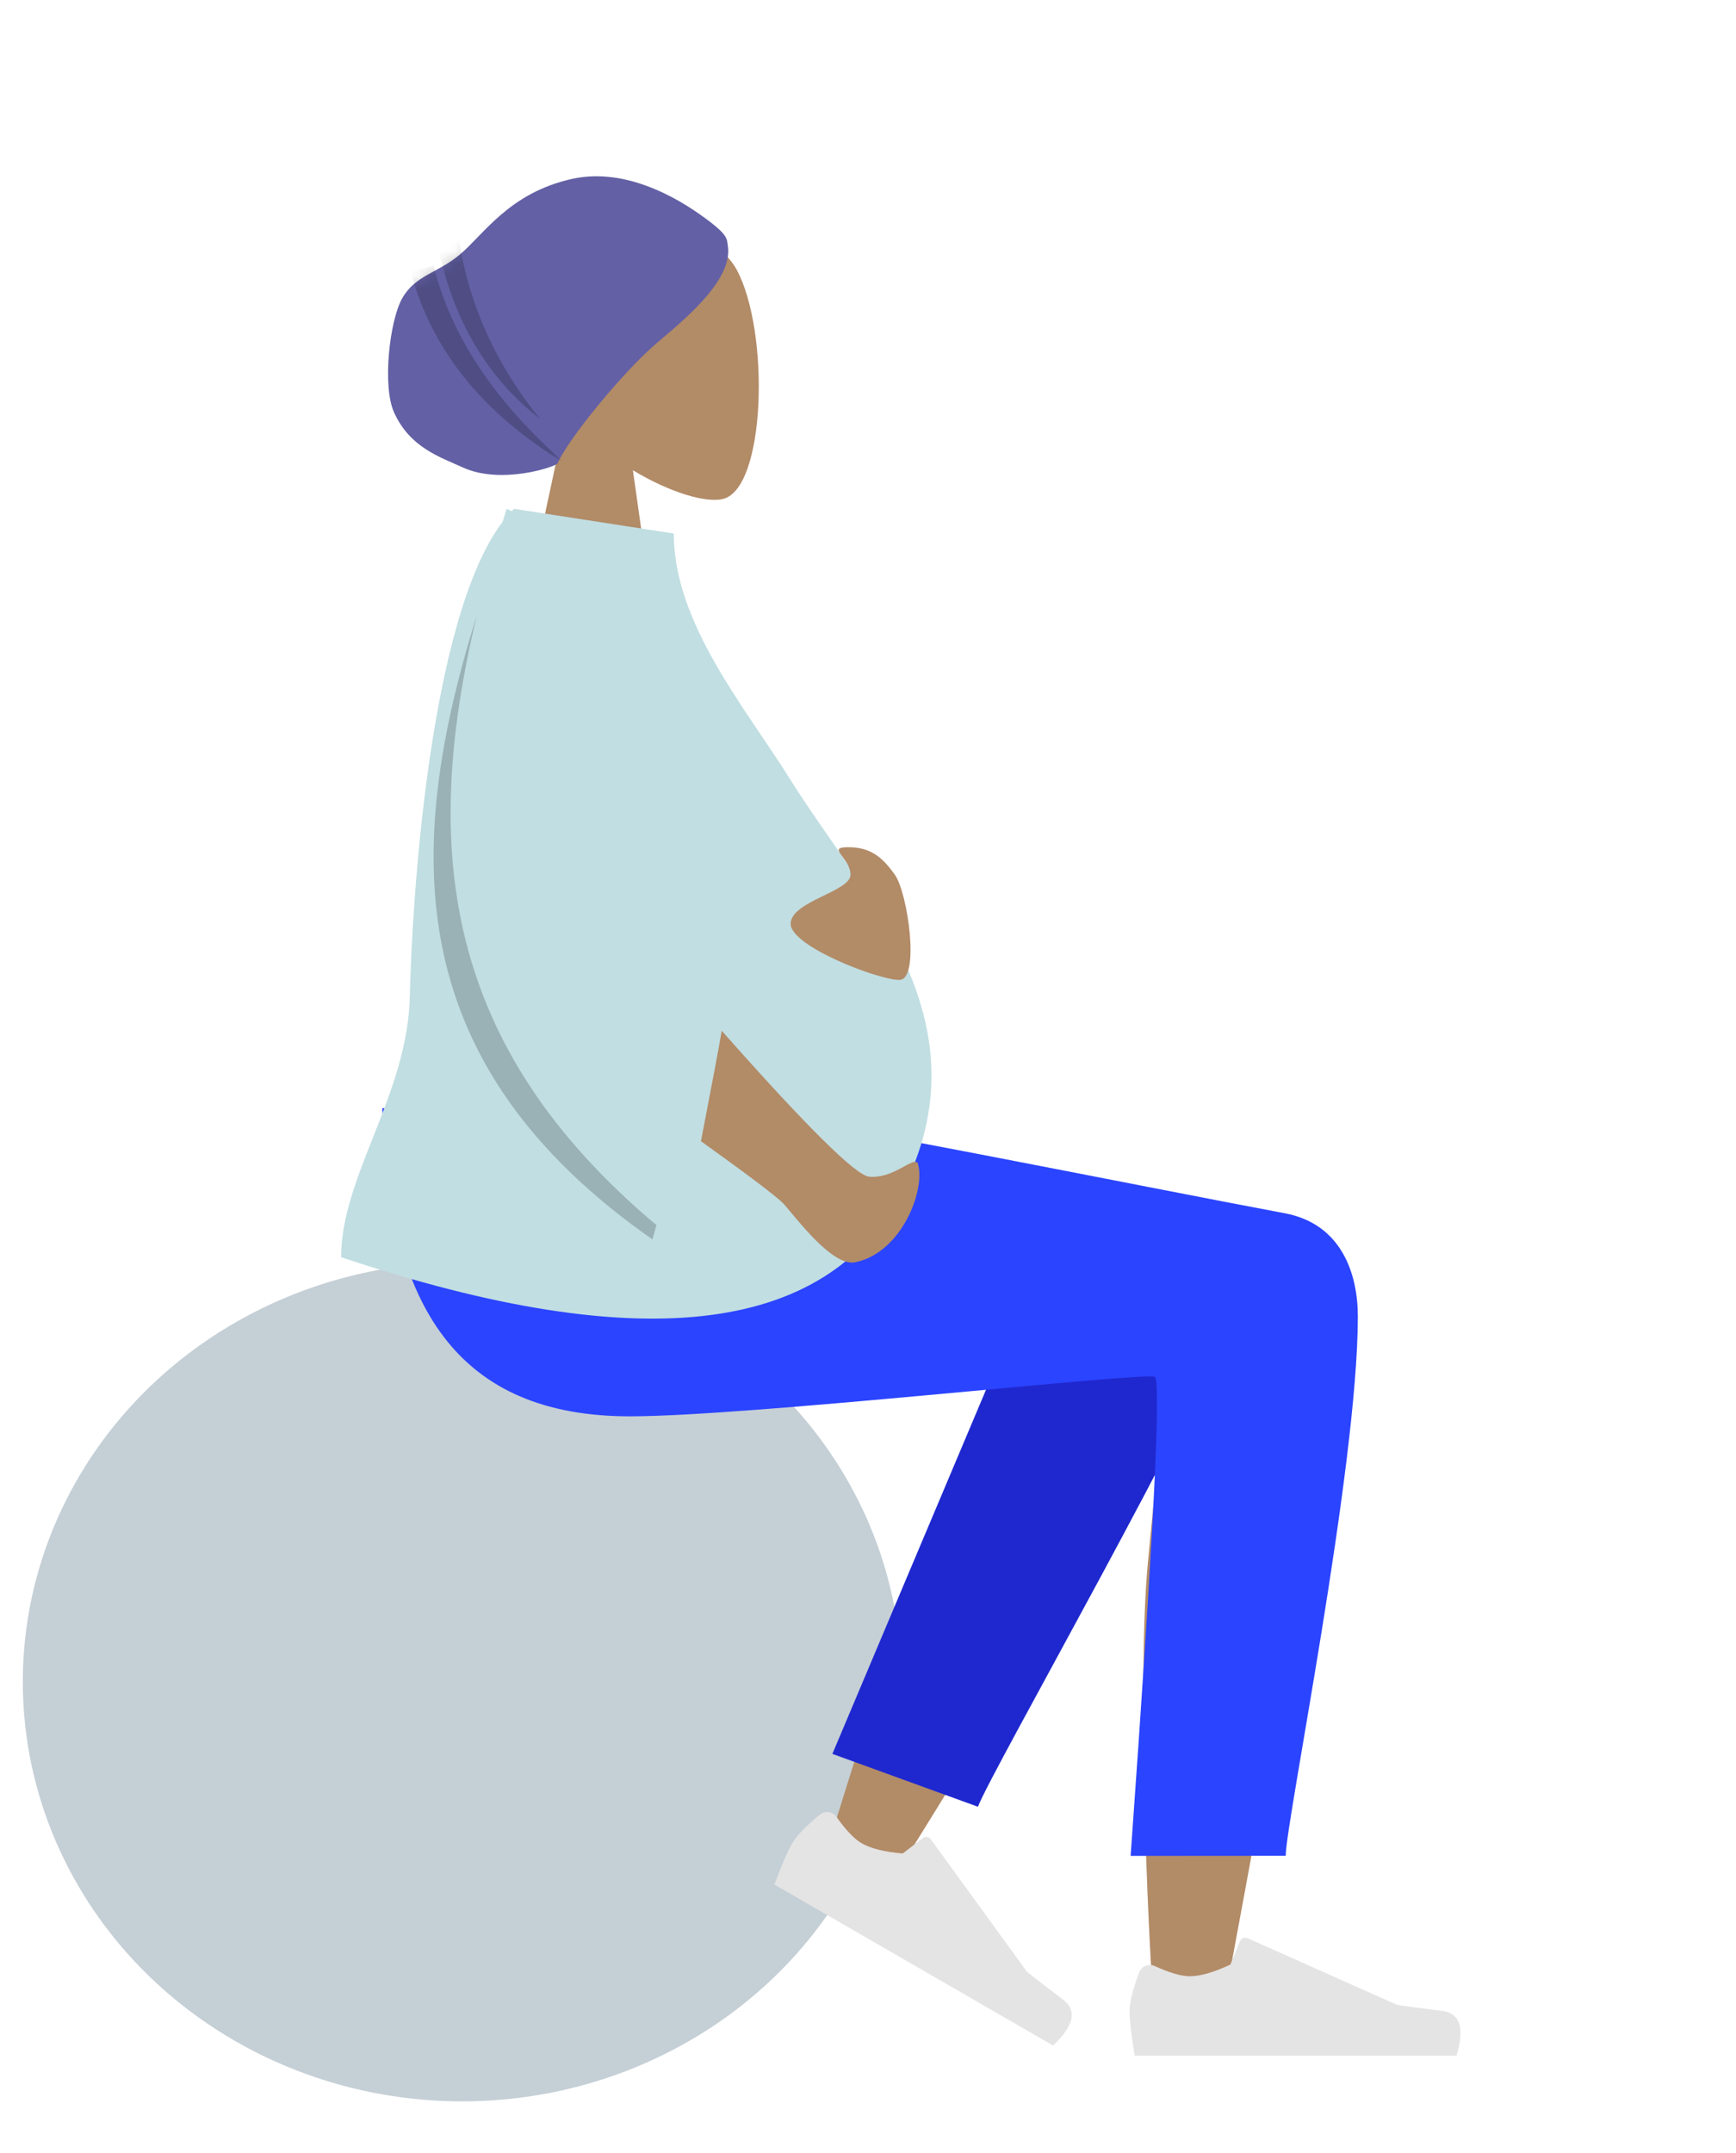
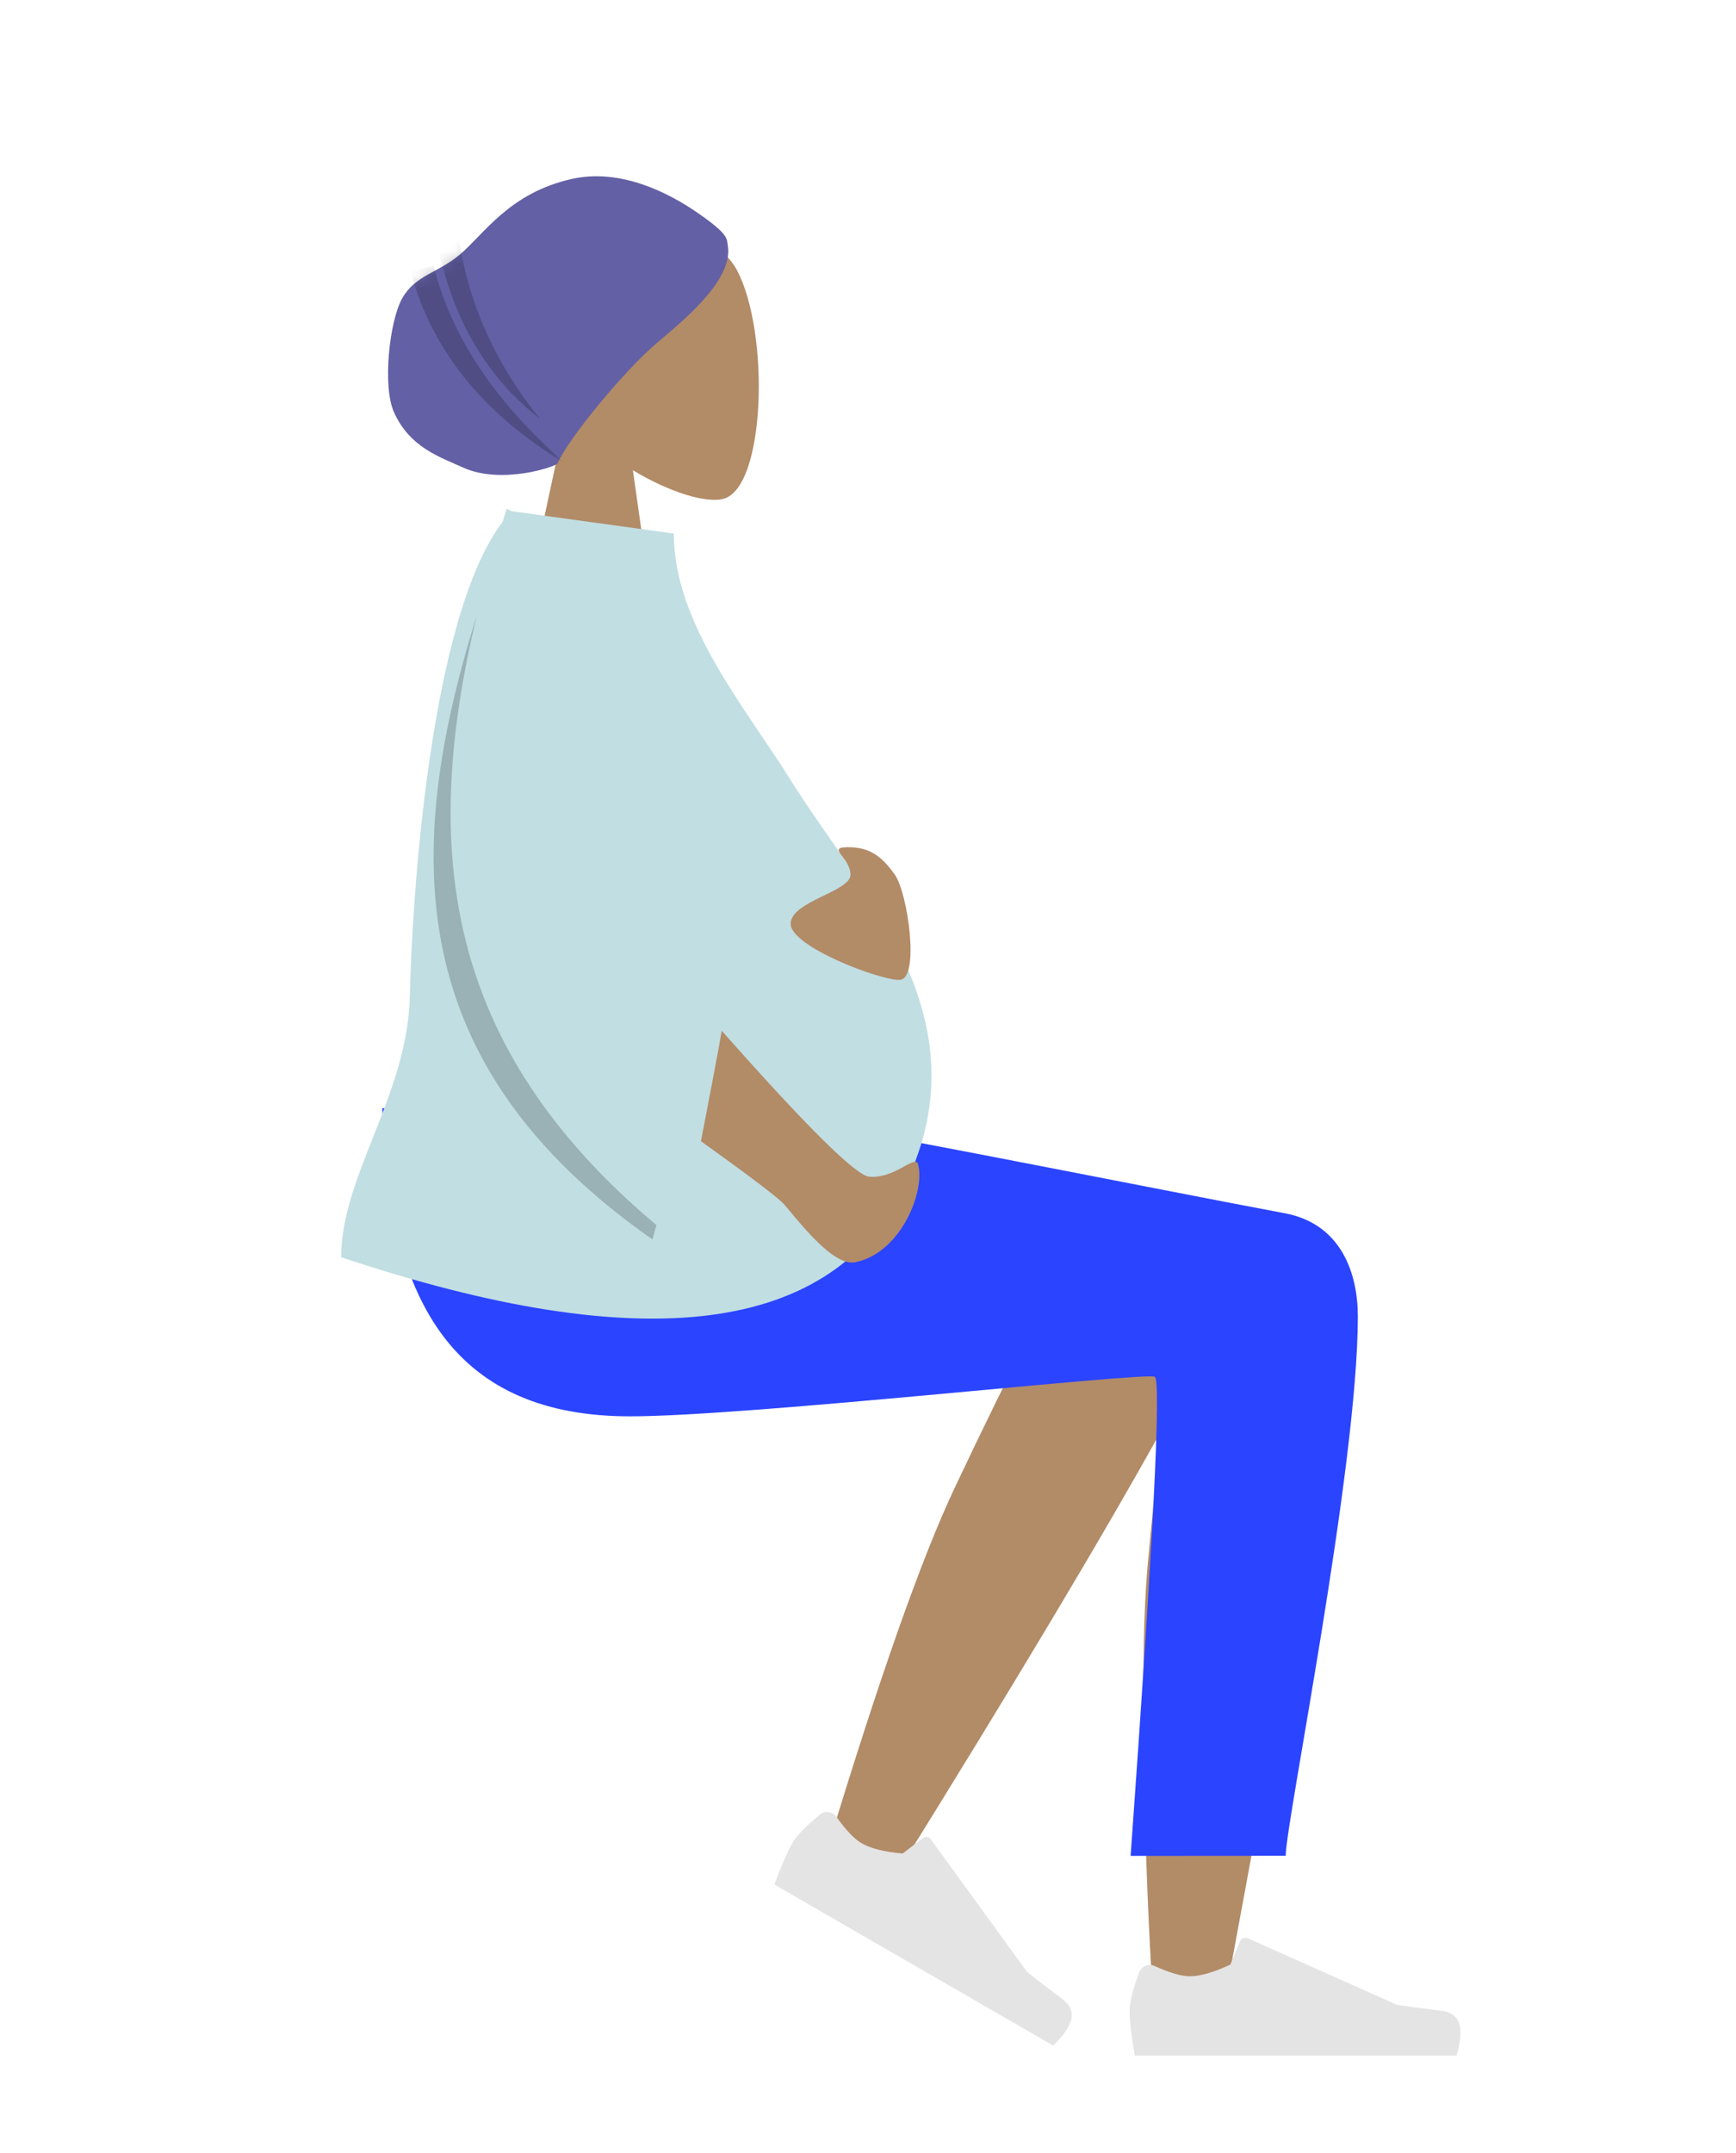
<svg xmlns="http://www.w3.org/2000/svg" xmlns:xlink="http://www.w3.org/1999/xlink" width="142px" height="176px" viewBox="0 0 142 176" version="1.1">
  <title>Sitting</title>
  <desc>Created with Sketch.</desc>
  <defs>
    <path d="M27.802,6.041 C27.704,5.432 27.898,5.133 25.45,3.418 C23.001,1.702 19.047,-0.322 15.065,0.559 C9.897,1.702 7.844,5.111 5.851,6.768 C4.055,8.262 2.252,8.436 1.184,10.29 C0.116,12.144 -0.453,17.477 0.476,19.598 C1.758,22.523 4.285,23.31 6.129,24.153 C9.293,25.598 13.764,24.072 13.872,23.819 C14.71,21.863 19.221,16.346 21.933,14.028 C23.928,12.323 28.263,8.9 27.802,6.041 Z" id="path-1" />
  </defs>
  <g id="Sitting" stroke="none" stroke-width="1" fill="none" fill-rule="evenodd">
    <g id="A-Human/Sitting" transform="translate(-21, 8)">
      <g id="Head/Front/Turban-1" transform="translate(38.267, -4.667)" stroke-width="1">
        <g id="Head" transform="translate(25.2, 14.467)" fill="#B28B67">
          <path d="M3.856,16.095 C1.705,13.571 0.25,10.478 0.493,7.012 C1.194,-2.975 15.096,-0.778 17.8,4.263 C20.504,9.303 20.183,22.089 16.688,22.99 C15.294,23.349 12.325,22.469 9.303,20.647 L11.2,34.067 L0,34.067 L3.856,16.095 Z" />
        </g>
        <g id="Turban" transform="translate(14.467, 10.733)">
          <mask id="mask-2" fill="white">
            <use xlink:href="#path-1" />
          </mask>
          <use fill="#6360A5" xlink:href="#path-1" />
          <path d="M5.813,5.6 C6.653,10.911 8.859,15.767 12.429,20.171 C8.266,16.94 5.523,12.424 4.2,6.62 L5.813,5.6 Z M3.733,7.626 C5.111,13.332 8.689,18.723 14.467,23.8 C7.781,19.764 3.581,14.557 1.867,8.176 L3.733,7.626 Z" id="SHade" fill-opacity="0.2" fill="#000000" mask="url(#mask-2)" />
        </g>
      </g>
      <g id="Bottom/Sitting/Skinny-Jeans-1" transform="translate(0, 82.6)">
        <g id="Objects/Seat/Ball" transform="translate(4.667, 19.6)" fill="#C5CFD6">
-           <ellipse id="Ballsy-Ball" cx="54.133" cy="27.3" rx="35.933" ry="34.3" />
-         </g>
+           </g>
        <path d="M120.369,9.722 C124.217,7.412 130.671,10.379 130.667,13.683 C130.653,23.566 121.632,70.145 121.161,73.09 C120.69,76.035 115.644,76.812 115.35,73.1 C114.883,67.192 114.014,46.742 114.883,37.276 C115.242,33.369 115.629,29.648 116.009,26.328 C111.275,34.875 103.954,47.112 94.046,63.039 L88.667,60.582 C92.891,46.668 96.354,36.846 99.057,31.114 C103.686,21.299 108.026,12.895 109.852,9.934 C112.726,5.278 117.727,6.902 120.369,9.722 Z" id="Skin" fill="#B28B67" />
-         <path d="M97.449,57.559 L99.837,10.187 C101.559,1.996 116.127,5.798 116.121,10.187 C116.107,20.153 110.121,54.58 110.117,57.549 L97.449,57.559 Z" id="LegLower" fill="#1F28CF" transform="translate(106.785, 31.462) rotate(20) translate(-106.785, -31.462) " />
        <g id="Accessories/Shoe/Flat-Sneaker" transform="translate(100.567, 62.067) rotate(30) translate(-100.567, -62.067) translate(86.333, 52.733)" fill="#E4E4E4">
          <path d="M1.25,11.854 C0.728,13.248 0.467,14.291 0.467,14.983 C0.467,15.824 0.607,17.052 0.887,18.667 C1.863,18.667 10.637,18.667 27.208,18.667 C27.892,16.405 27.497,15.185 26.024,15.004 C24.55,14.824 23.326,14.661 22.351,14.516 L10.117,9.062 C9.882,8.957 9.606,9.063 9.501,9.298 C9.499,9.302 9.498,9.306 9.496,9.311 L8.709,11.218 C7.345,11.855 6.237,12.173 5.384,12.173 C4.691,12.173 3.734,11.893 2.513,11.333 L2.513,11.333 C2.044,11.118 1.49,11.324 1.275,11.793 C1.266,11.813 1.258,11.833 1.25,11.854 Z" id="shoe" />
        </g>
        <g id="Accessories/Shoe/Flat-Sneaker" transform="translate(112.933, 58.8)" fill="#E4E4E4">
          <path d="M1.25,11.854 C0.728,13.248 0.467,14.291 0.467,14.983 C0.467,15.824 0.607,17.052 0.887,18.667 C1.863,18.667 10.637,18.667 27.208,18.667 C27.892,16.405 27.497,15.185 26.024,15.004 C24.55,14.824 23.326,14.661 22.351,14.516 L10.117,9.062 C9.882,8.957 9.606,9.063 9.501,9.298 C9.499,9.302 9.498,9.306 9.496,9.311 L8.709,11.218 C7.345,11.855 6.237,12.173 5.384,12.173 C4.691,12.173 3.734,11.893 2.513,11.333 L2.513,11.333 C2.044,11.118 1.49,11.324 1.275,11.793 C1.266,11.813 1.258,11.833 1.25,11.854 Z" id="shoe" />
        </g>
        <path d="M132.067,17.023 C132.067,29.436 126.171,58.39 126.167,61.124 L113.482,61.133 C115.339,35.297 115.997,22.24 115.457,21.962 C114.647,21.544 82.256,25.196 72.541,25.196 C58.532,25.196 52.737,16.363 52.267,0 L80.018,0 C85.668,0.605 115.141,6.548 126.086,8.592 C130.772,9.466 132.067,13.603 132.067,17.023 Z" id="Leg-and-Butt" fill="#2B44FF" />
      </g>
      <g id="Body/Pregnant" transform="translate(10.267, 33.6)">
-         <path d="M51.844,1.067 C51.952,0.713 52.063,0.357 52.175,9.9475983e-14 L52.59,0.195 C52.654,0.128 52.72,0.063 52.785,-8.52651283e-14 L65.847,2.02 C65.847,9.365 71.692,16.238 75.389,22.152 C81.137,31.344 91.364,41.533 84.807,55.19 C78.898,67.495 63.508,69.493 38.636,61.185 C38.636,54.557 44.083,47.894 44.257,39.835 C44.422,32.163 45.857,8.919 51.844,1.067 Z" id="Shirt" fill="#C1DEE2" />
+         <path d="M51.844,1.067 C51.952,0.713 52.063,0.357 52.175,9.9475983e-14 L52.59,0.195 L65.847,2.02 C65.847,9.365 71.692,16.238 75.389,22.152 C81.137,31.344 91.364,41.533 84.807,55.19 C78.898,67.495 63.508,69.493 38.636,61.185 C38.636,54.557 44.083,47.894 44.257,39.835 C44.422,32.163 45.857,8.919 51.844,1.067 Z" id="Shirt" fill="#C1DEE2" />
        <path d="M68.069,51.701 C68.943,47.193 69.51,44.183 69.769,42.672 C76.728,50.535 80.749,54.513 81.83,54.604 C83.864,54.776 85.367,52.972 85.795,53.479 C86.502,55.579 84.505,60.836 80.686,61.6 C78.862,61.965 76.041,58.205 74.878,56.872 C74.421,56.348 72.151,54.624 68.069,51.701 L68.069,51.701 Z M80.09,27.665 C81.894,27.665 82.863,28.411 83.929,29.915 C84.996,31.42 86.005,38.516 84.293,38.516 C82.58,38.516 75.406,35.773 75.406,33.929 C75.406,32.085 80.301,31.304 80.301,29.915 C80.301,28.527 78.286,27.665 80.09,27.665 Z" id="Skin" fill="#B28B67" />
        <path d="M64.428,58.561 C64.32,58.945 64.211,59.335 64.1,59.733 C43.662,45.449 43.652,28.138 49.73,8.735 C45.149,27.837 47.015,43.948 64.428,58.561 Z" id="Shade" fill-opacity="0.2" fill="#000000" />
      </g>
    </g>
  </g>
</svg>